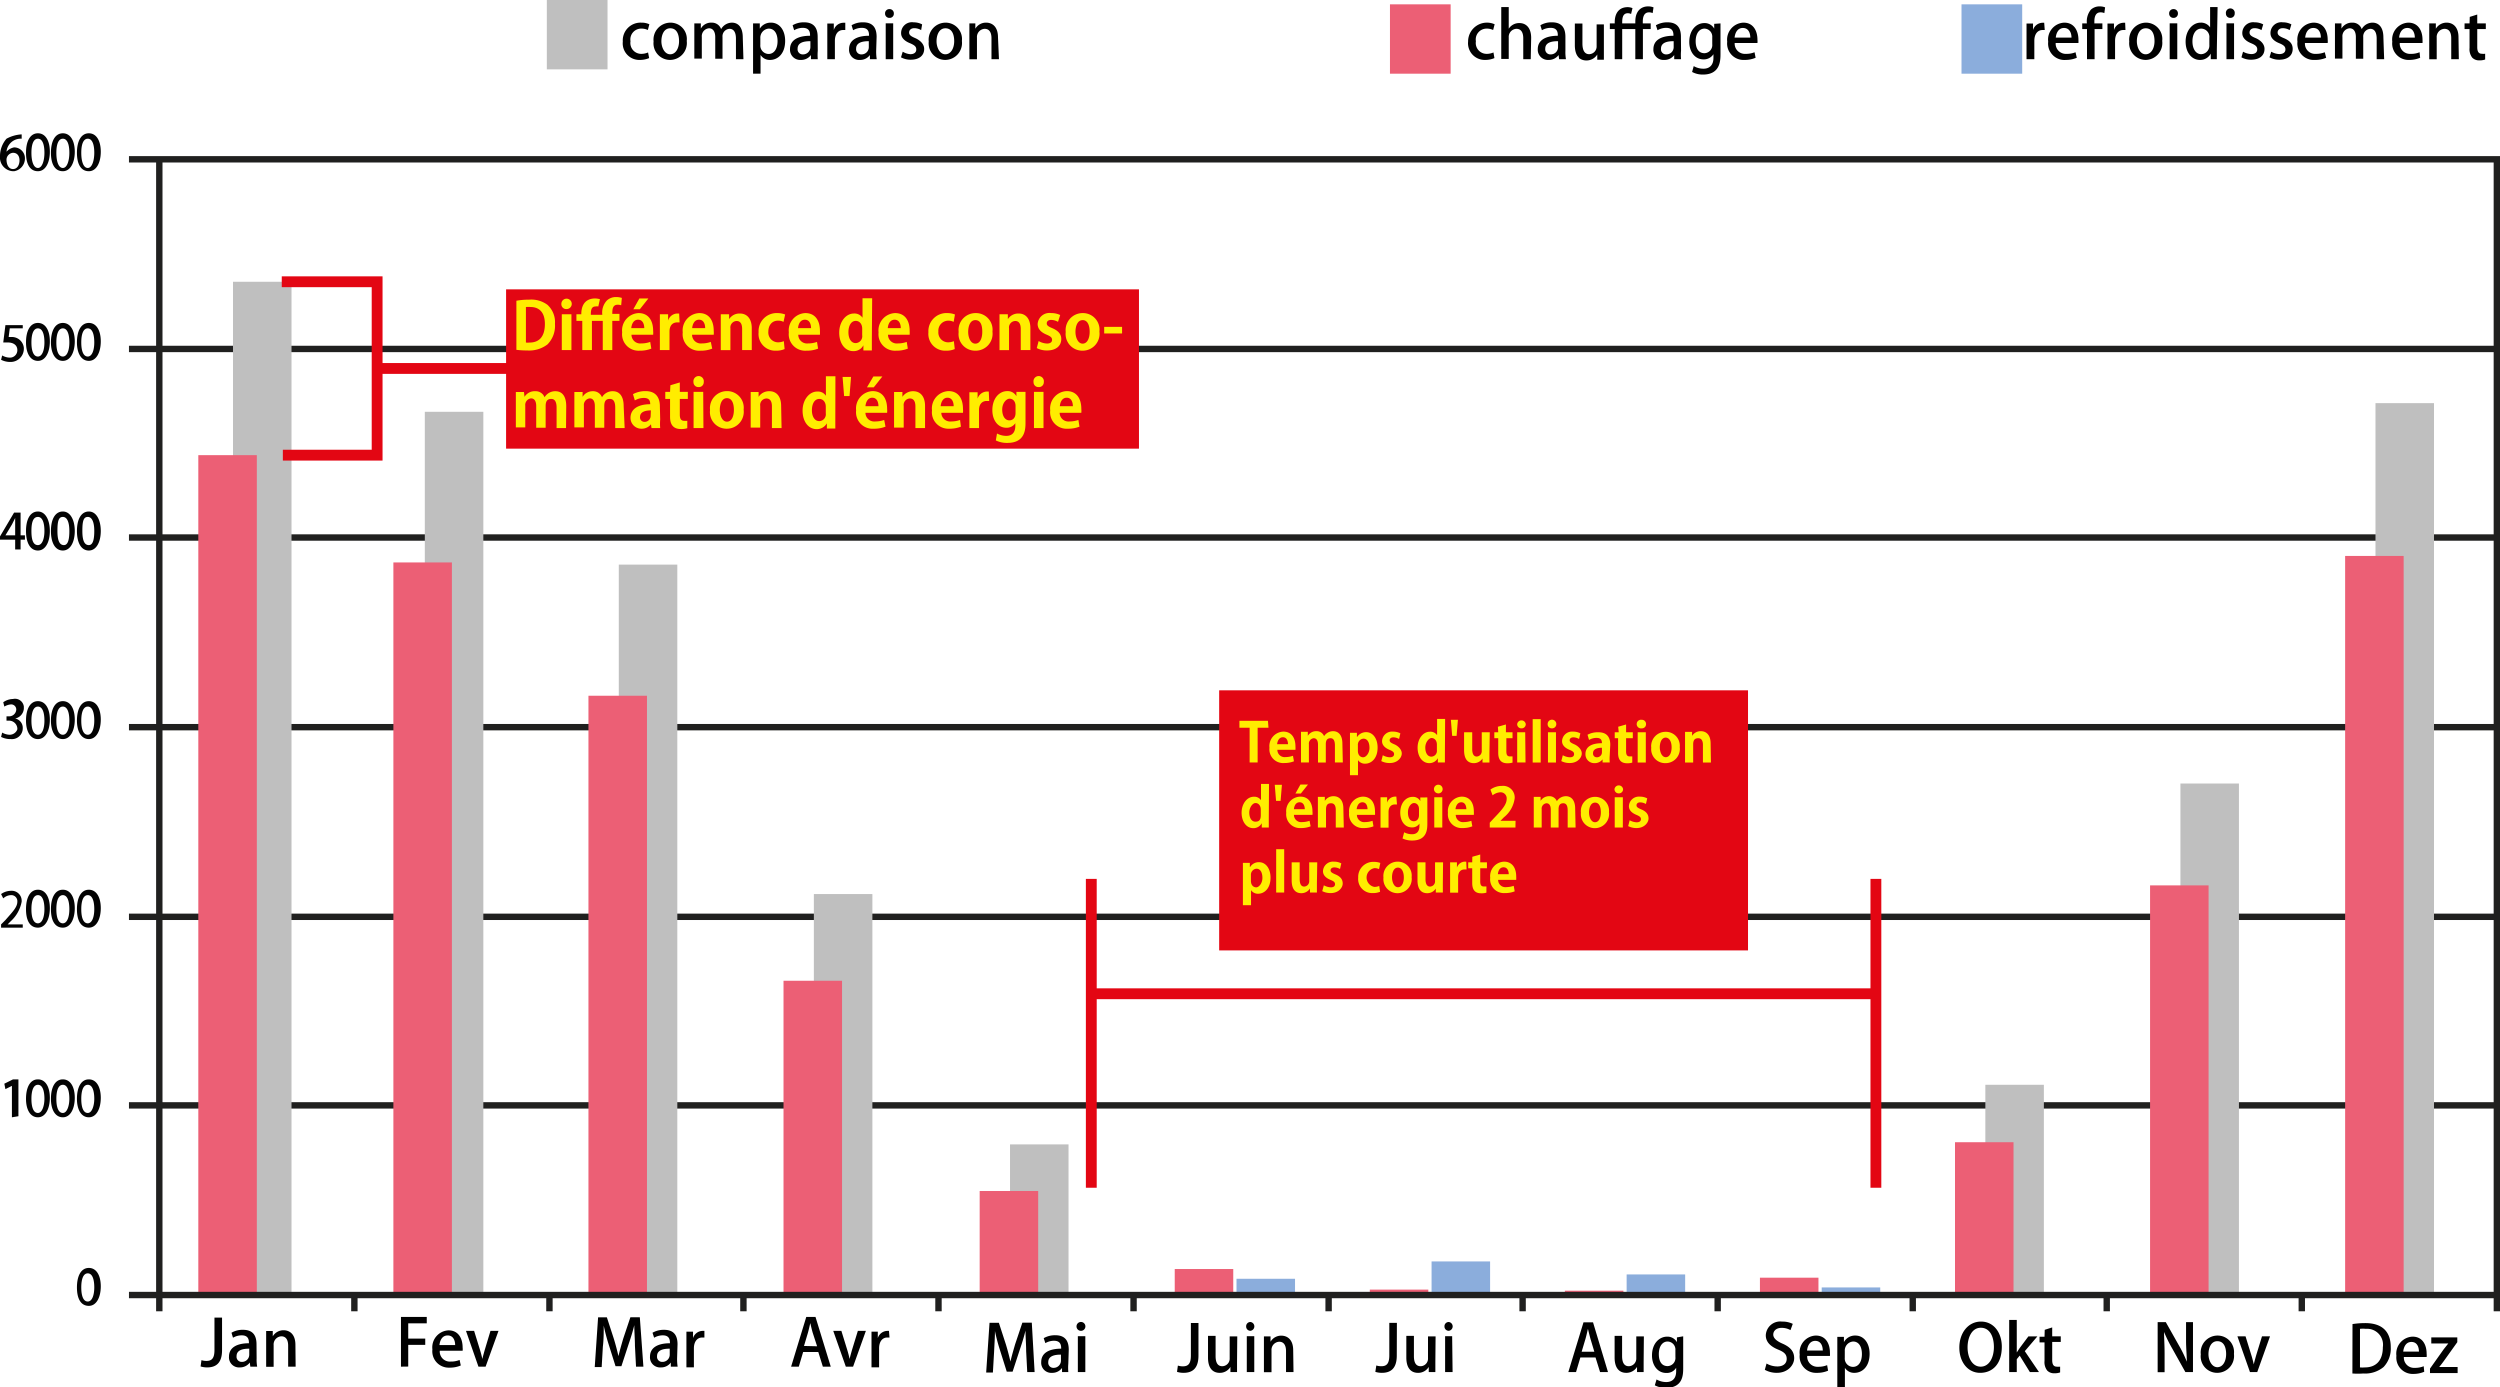
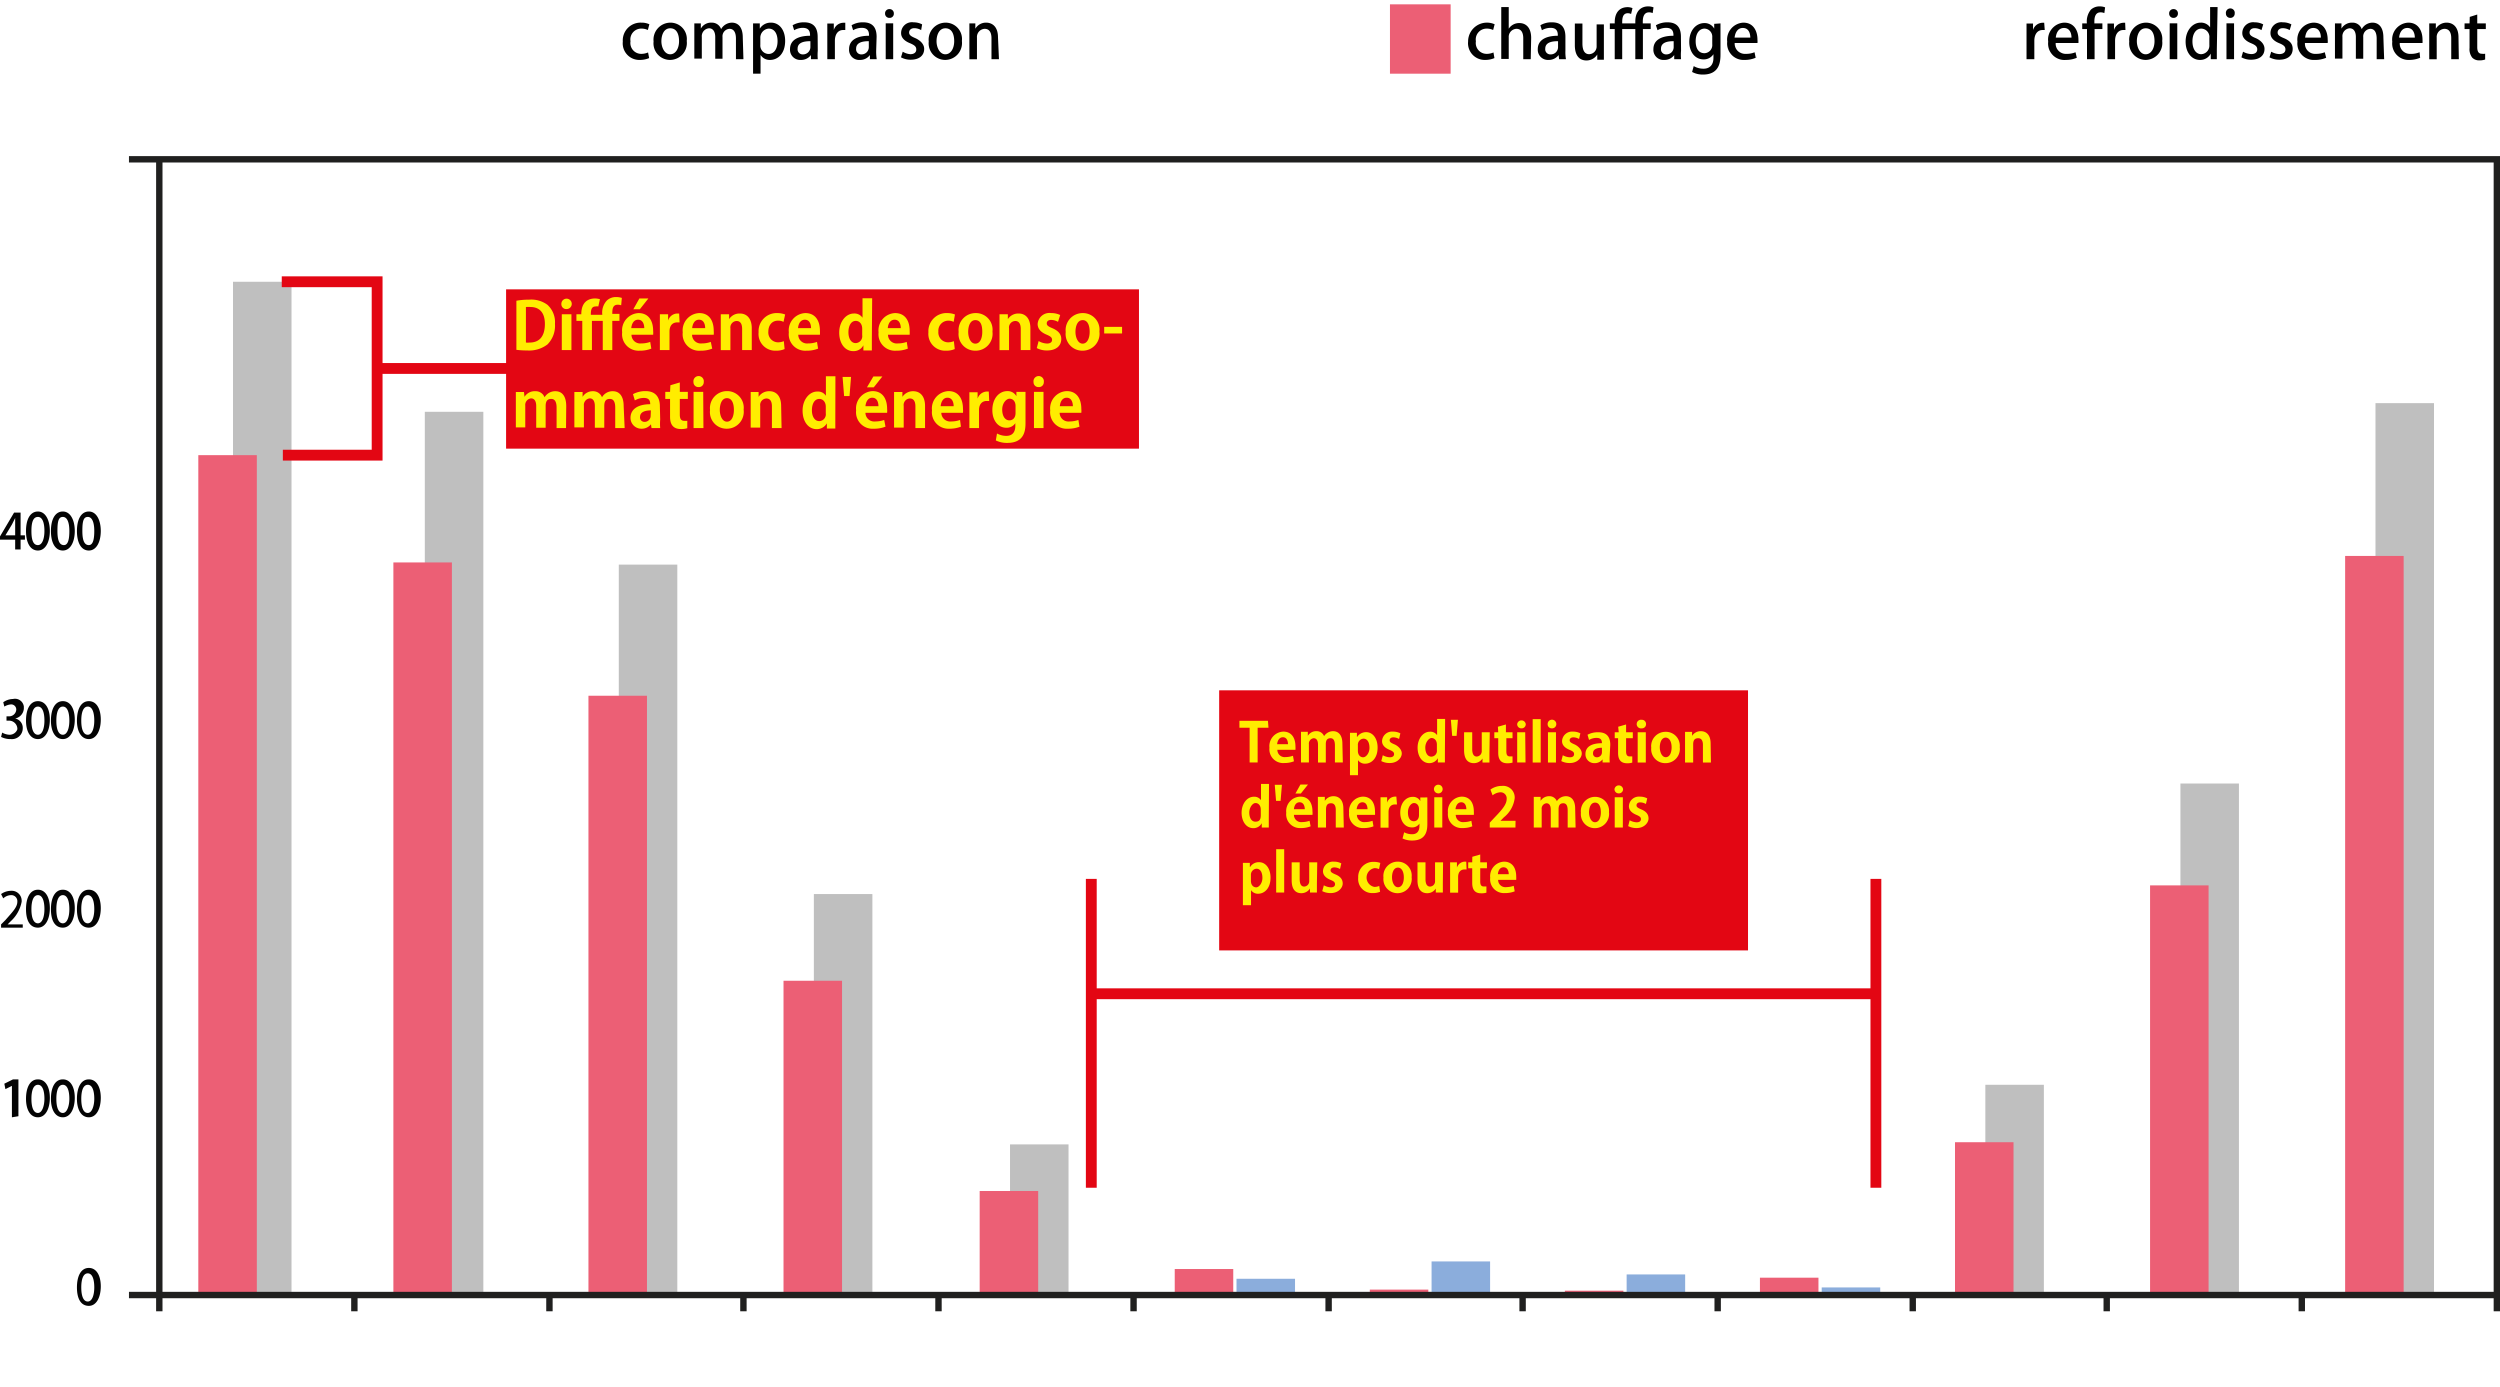
<svg xmlns="http://www.w3.org/2000/svg" id="Ebene_1" data-name="Ebene 1" viewBox="0 0 230.69 128.02">
  <defs>
    <style>.cls-1,.cls-6{fill:none;stroke-miterlimit:10}.cls-1{stroke:#20201f;stroke-width:.59px}.cls-2{fill:#030303}.cls-3{fill:#bfbfbf}.cls-4{fill:#ec5f75}.cls-5{fill:#8baddc}.cls-6{stroke:#e30613}</style>
  </defs>
  <g id="下地">
-     <path class="cls-1" d="M11.9 102h218.5M11.9 84.6h218.5M11.9 67.1h218.5M11.9 49.6h218.5M11.9 32.2h218.5" />
-     <path class="cls-2" d="M2.1 29.9v.4H.9l-.1.8H1a1.11 1.11 0 0 1 1.2 1v.1A1.22 1.22 0 0 1 1 33.4H.9a1.88 1.88 0 0 1-.8-.2l.1-.4a1.45 1.45 0 0 0 .7.2.68.68 0 0 0 .7-.7c0-.4-.3-.7-.9-.7H.3L.5 30h1.6zm.3 1.7c0-1.1.4-1.8 1.1-1.8s1.1.7 1.1 1.7-.4 1.8-1.1 1.8-1.1-.7-1.1-1.7zm1.7 0c0-.8-.2-1.3-.6-1.3s-.6.5-.6 1.3.2 1.3.6 1.3.6-.6.6-1.3zm.6 0c0-1.1.4-1.8 1.1-1.8s1.1.7 1.1 1.7-.4 1.8-1.1 1.8-1.1-.7-1.1-1.7zm1.7 0c0-.8-.2-1.3-.6-1.3s-.6.5-.6 1.3.2 1.3.6 1.3.6-.6.6-1.3zm.7 0c0-1.1.4-1.8 1.1-1.8s1.1.7 1.1 1.7-.4 1.8-1.1 1.8-1.1-.7-1.1-1.7zm1.6 0c0-.8-.2-1.3-.6-1.3s-.6.5-.6 1.3.2 1.3.6 1.3.6-.6.6-1.3zM.6 14a1.27 1.27 0 0 1 .7-.4 1 1 0 0 1 1 1 1.19 1.19 0 0 1-1 1.2h-.1A1.27 1.27 0 0 1 0 14.4a2.45 2.45 0 0 1 .6-1.6 3.26 3.26 0 0 1 1.4-.4v.4A1.32 1.32 0 0 0 .6 14zm1.2.8c0-.4-.2-.7-.6-.7a.65.65 0 0 0-.6.6c0 .5.2.9.6.9s.6-.4.6-.8zm.6-.7c0-1.1.4-1.8 1.1-1.8s1.1.7 1.1 1.7-.4 1.8-1.1 1.8-1.1-.6-1.1-1.7zm1.7 0c0-.8-.2-1.3-.6-1.3s-.6.5-.6 1.3.2 1.4.6 1.4.6-.7.6-1.4zm.6 0c0-1.1.4-1.8 1.1-1.8s1.1.7 1.1 1.7-.4 1.8-1.1 1.8-1.1-.6-1.1-1.7zm1.7 0c0-.8-.2-1.3-.6-1.3s-.6.5-.6 1.3.2 1.4.6 1.4.6-.7.6-1.4zm.7 0c0-1.1.4-1.8 1.1-1.8s1.1.7 1.1 1.7-.4 1.8-1.1 1.8-1.1-.6-1.1-1.7zm1.6 0c0-.8-.2-1.3-.6-1.3s-.6.5-.6 1.3.2 1.4.6 1.4.6-.7.6-1.4z" />
    <path class="cls-3" d="M21.5 26h5.4v93.3h-5.4zm35.6 26.1h5.4v67.3h-5.4zm18 30.4h5.4v36.8h-5.4zm18.1 23.1h5.4v13.8h-5.4zm90-5.5h5.4v19.2h-5.4zm18-27.8h5.4v47.1h-5.4zm18-35.1h5.4v82.2h-5.4zm-180 .8h5.4v81.4h-5.4z" />
    <path class="cls-4" d="M18.3 42h5.4v77.3h-5.4zm18 9.9h5.4v67.4h-5.4zm18 12.3h5.4v55.2h-5.4zm18 26.3h5.4v28.8h-5.4zm18.1 19.4h5.4v9.4h-5.4zm18 7.2h5.4v2.2h-5.4zm18 1.9h5.4v.4h-5.4zm18 .1h5.4v.3h-5.4zm18-1.2h5.4v1.4h-5.4zm18-12.5h5.4v13.9h-5.4zm18-23.7h5.4v37.6h-5.4zm18-30.4h5.4v68.1h-5.4z" />
    <path class="cls-5" d="M114.1 118h5.4v1.4h-5.4zm18-1.6h5.4v2.9h-5.4zm18 1.2h5.4v1.7h-5.4zm18 1.2h5.4v.5h-5.4z" />
    <path class="cls-1" d="M14.7 14.7V121m215.7 0V14.7H11.9m20.8 104.8v1.5m18-1.5v1.5m17.9-1.5v1.5m18-1.5v1.5m18-1.5v1.5m18-1.5v1.5m17.9-1.5v1.5m18-1.5v1.5m18-1.5v1.5m17.9-1.5v1.5m18-1.5v1.5m-200.5-1.5h218.5" />
    <path class="cls-2" d="M7.1 118.8c0-1.1.4-1.8 1.1-1.8s1.1.7 1.1 1.7-.4 1.8-1.1 1.8-1.1-.6-1.1-1.7zm1.6 0c0-.8-.2-1.3-.6-1.3s-.6.5-.6 1.3.2 1.3.6 1.3.6-.6.6-1.3zm-7.6-15.7v-2.9l-.6.3-.1-.5.8-.4h.5v3.4zm1.3-1.7c0-1.1.4-1.8 1.1-1.8s1.1.7 1.1 1.7-.4 1.8-1.1 1.8-1.1-.7-1.1-1.7zm1.7 0c0-.8-.2-1.3-.6-1.3s-.6.5-.6 1.3.2 1.3.6 1.3.6-.7.6-1.3zm.6 0c0-1.1.4-1.8 1.1-1.8s1.1.7 1.1 1.7-.4 1.8-1.1 1.8-1.1-.7-1.1-1.7zm1.7 0c0-.8-.2-1.3-.6-1.3s-.6.5-.6 1.3.2 1.3.6 1.3.6-.7.6-1.3zm.7 0c0-1.1.4-1.8 1.1-1.8s1.1.7 1.1 1.7-.4 1.8-1.1 1.8-1.1-.7-1.1-1.7zm1.6 0c0-.8-.2-1.3-.6-1.3s-.6.5-.6 1.3.2 1.3.6 1.3.6-.7.6-1.3zM2.2 85.6H.1v-.3l.4-.4c.7-.8 1.1-1.2 1.1-1.7a.56.56 0 0 0-.5-.6H1a1.08 1.08 0 0 0-.7.3l-.2-.4a1.61 1.61 0 0 1 .9-.3.92.92 0 0 1 1 .9v.1A3.25 3.25 0 0 1 1 85l-.3.3h1.4v.3zm.2-1.7c0-1.1.4-1.8 1.1-1.8s1.1.7 1.1 1.7-.4 1.8-1.1 1.8-1.1-.6-1.1-1.7zm1.7 0c0-.8-.2-1.3-.6-1.3s-.6.5-.6 1.3.2 1.3.6 1.3.6-.6.6-1.3zm.6 0c0-1.1.4-1.8 1.1-1.8s1.1.7 1.1 1.7-.4 1.8-1.1 1.8-1.1-.6-1.1-1.7zm1.7 0c0-.8-.2-1.3-.6-1.3s-.6.5-.6 1.3.2 1.3.6 1.3.6-.6.6-1.3zm.7 0c0-1.1.4-1.8 1.1-1.8s1.1.7 1.1 1.7-.4 1.8-1.1 1.8-1.1-.6-1.1-1.7zm1.6 0c0-.8-.2-1.3-.6-1.3s-.6.5-.6 1.3.2 1.3.6 1.3.6-.6.6-1.3zM1.4 66.3a.88.88 0 0 1 .7.9 1 1 0 0 1-1.1 1H.9a1.88 1.88 0 0 1-.8-.2l.1-.4a1.45 1.45 0 0 0 .7.2.75.75 0 0 0 .7-.5v-.1a.77.77 0 0 0-.8-.7H.6v-.4h.2a.66.66 0 0 0 .7-.6.47.47 0 0 0-.5-.5 1.42 1.42 0 0 0-.6.2l-.1-.4a1.61 1.61 0 0 1 .9-.3.82.82 0 0 1 1 .7v.2a1 1 0 0 1-.8.9zm1 .2c0-1.1.4-1.8 1.1-1.8s1.1.7 1.1 1.7-.4 1.8-1.1 1.8-1.1-.7-1.1-1.7zm1.7 0c0-.8-.2-1.3-.6-1.3s-.6.5-.6 1.3.2 1.3.6 1.3.6-.6.6-1.3zm.6 0c0-1.1.4-1.8 1.1-1.8s1.1.7 1.1 1.7-.4 1.8-1.1 1.8-1.1-.7-1.1-1.7zm1.7 0c0-.8-.2-1.3-.6-1.3s-.6.5-.6 1.3.2 1.3.6 1.3.6-.6.6-1.3zm.7 0c0-1.1.4-1.8 1.1-1.8s1.1.7 1.1 1.7-.4 1.8-1.1 1.8-1.1-.7-1.1-1.7zm1.6 0c0-.8-.2-1.3-.6-1.3s-.6.5-.6 1.3.2 1.3.6 1.3.6-.6.6-1.3zM1.9 50.7h-.5v-.9H0v-.3l1.3-2.2h.6v2.1h.4v.4h-.4zM.5 49.4h.9v-1.6l-.3.6zm1.9-.4c0-1.1.4-1.8 1.1-1.8s1.1.8 1.1 1.8-.4 1.8-1.1 1.8-1.1-.7-1.1-1.8zm1.7 0c0-.8-.2-1.3-.6-1.3s-.6.4-.6 1.3.2 1.3.6 1.3.6-.6.6-1.3zm.6 0c0-1.1.4-1.8 1.1-1.8s1.1.8 1.1 1.8-.4 1.8-1.1 1.8-1.1-.7-1.1-1.8zm1.7 0c0-.8-.2-1.3-.6-1.3s-.5.4-.5 1.3.2 1.3.6 1.3.5-.6.5-1.3zm.7 0c0-1.1.4-1.8 1.1-1.8s1.1.8 1.1 1.8-.4 1.8-1.1 1.8-1.1-.7-1.1-1.8zm1.6 0c0-.8-.2-1.3-.6-1.3s-.5.4-.5 1.3.2 1.3.6 1.3.5-.6.5-1.3z" />
    <path class="cls-6" d="M34.8 34h12.4m-21.1 8h8.7V26H26" />
    <path d="M46.7 26.7h58.4v14.7H46.7zm65.8 37h48.8v24h-48.8z" fill="#e30613" />
    <path class="cls-6" d="M100.7 81.1v28.5m72.4 0V81.1m0 10.6h-72.5" />
  </g>
-   <path d="M59.37 126.11h-.68l-.1-1.93c0-.62-.06-1.33-.06-1.9-.13.54-.31 1.13-.51 1.71l-.68 2.08h-.54l-.63-2a16.88 16.88 0 0 1-.46-1.75c0 .57 0 1.3-.08 1.94l-.11 1.89h-.64l.31-4.59H56l.65 2c.17.56.3 1.07.42 1.58.11-.49.26-1 .43-1.59l.67-2h.87zm3.11-.78a4.58 4.58 0 0 0 .05.78h-.63v-.38a1.1 1.1 0 0 1-.92.45.93.93 0 0 1-1-1c0-.82.71-1.23 1.84-1.23 0-.24 0-.73-.66-.73a1.59 1.59 0 0 0-.8.22l-.15-.46a2.07 2.07 0 0 1 1.07-.27c1 0 1.24.64 1.24 1.34zm-.68-.88c-.54 0-1.17.1-1.17.69a.47.47 0 0 0 .48.53.67.67 0 0 0 .69-.67zm3.2-1.03h-.2c-.47 0-.77.39-.77 1v1.75h-.69v-3.29h.61v.6a.94.94 0 0 1 .85-.67h.2zm30.47 3.19h-.68l-.1-1.93c0-.62-.06-1.33-.06-1.9-.13.54-.31 1.13-.51 1.71l-.68 2.08h-.54l-.63-2a16.88 16.88 0 0 1-.46-1.75c0 .57-.05 1.3-.08 1.94l-.11 1.89H91l.31-4.59h.86l.65 2c.17.56.3 1.07.42 1.58.11-.49.26-1 .43-1.59l.67-2h.87zm3.11-.78a4.58 4.58 0 0 0 0 .78H98v-.38a1.1 1.1 0 0 1-.92.45.93.93 0 0 1-1-1c0-.82.71-1.23 1.84-1.23 0-.24 0-.73-.66-.73a1.59 1.59 0 0 0-.8.22l-.15-.46a2.1 2.1 0 0 1 1.07-.27c1 0 1.24.64 1.24 1.34zm-.68-.83c-.54 0-1.17.1-1.17.69a.47.47 0 0 0 .48.53.67.67 0 0 0 .69-.67zm1.91-2.2a.41.41 0 1 1 0-.81.41.41 0 0 1 0 .81zm.34 3.81h-.69v-3.31h.69zm84.57-2.34c0 1.6-.86 2.41-2 2.41s-1.92-1-1.92-2.33.8-2.4 2-2.4 1.92 1.05 1.92 2.32zm-3.16.06c0 .93.42 1.78 1.21 1.78s1.22-.84 1.22-1.81-.38-1.78-1.21-1.78-1.22.91-1.22 1.81zm6.59 2.28h-.84l-.94-1.52-.27.33v1.19h-.7v-4.81h.7v3l.25-.38.82-1.1h.83l-1.16 1.36zm.53-3.9l.69-.22v.82h.79v.52h-.79v1.67c0 .41.13.61.42.61a1.23 1.23 0 0 0 .31 0v.53a1.46 1.46 0 0 1-.54.08.86.86 0 0 1-.65-.25 1.25 1.25 0 0 1-.25-.89v-1.71h-.46v-.52h.46zm28.4-.53a7.85 7.85 0 0 1 1.17-.09c1.95 0 2.36 1.2 2.36 2.22a2.47 2.47 0 0 1-.66 1.83 2.67 2.67 0 0 1-1.88.6 6.73 6.73 0 0 1-1 0zm.69 4a3 3 0 0 0 .45 0c1 0 1.66-.6 1.66-1.87a1.47 1.47 0 0 0-1.57-1.69 2.34 2.34 0 0 0-.54 0zm5.93.4a2.53 2.53 0 0 1-1 .2 1.51 1.51 0 0 1-1.57-1.67 1.57 1.57 0 0 1 1.49-1.77c.93 0 1.3.77 1.3 1.58a1.37 1.37 0 0 1 0 .3h-2.1a.94.94 0 0 0 1 1 2.09 2.09 0 0 0 .83-.15zm-.49-1.86c0-.39-.15-.89-.69-.89s-.72.51-.76.89zm3.54-1.31v.44l-1.25 1.75q-.21.29-.42.54h1.7v.56h-2.55v-.41l1.27-1.79.42-.53h-1.57v-.56zm-206.26 1.18c0 1.21-.58 1.59-1.38 1.59a2.05 2.05 0 0 1-.6-.09l.08-.58a1.44 1.44 0 0 0 .46.07c.46 0 .74-.2.74-1v-3h.7zm3.19.74a3.74 3.74 0 0 0 .05.78h-.63l-.05-.38a1.12 1.12 0 0 1-.92.45.93.93 0 0 1-1-1c0-.82.71-1.23 1.84-1.23 0-.24 0-.73-.66-.73a1.6 1.6 0 0 0-.81.22l-.14-.46a2 2 0 0 1 1.07-.27c1 0 1.24.64 1.24 1.34zm-.68-.88c-.54 0-1.17.1-1.17.69a.47.47 0 0 0 .48.53.67.67 0 0 0 .69-.67zm4.28 1.66h-.69v-1.94c0-.46-.16-.86-.63-.86a.75.75 0 0 0-.71.81v2h-.69V122.82h.61v.49a1.15 1.15 0 0 1 1-.56c.52 0 1.09.33 1.09 1.35zm9.72 0v-4.59h2.38v.59h-1.71v1.41h1.57v.58h-1.57v2zm5.52-.11a2.53 2.53 0 0 1-1.05.2 1.51 1.51 0 0 1-1.57-1.68 1.57 1.57 0 0 1 1.49-1.76c.93 0 1.3.77 1.3 1.59a1.28 1.28 0 0 1 0 .29h-2.11a.93.93 0 0 0 1 1 2.09 2.09 0 0 0 .83-.15zm-.52-1.88c0-.39-.15-.89-.69-.89s-.72.51-.76.89zm4-1.31l-1.19 3.3h-.66l-1.15-3.3h.75l.54 1.75c.09.29.16.57.22.84.06-.27.14-.54.22-.83l.53-1.76zm30.66 3.3h-.73l-.42-1.35h-1.4l-.4 1.35H73l1.4-4.59h.85zm-1.26-1.88L75 123c-.09-.3-.16-.62-.23-.91-.07.29-.14.62-.22.9l-.36 1.21zm4.5-1.42l-1.18 3.3h-.67l-1.16-3.3h.75l.54 1.75c.09.29.16.57.22.84.06-.27.14-.54.22-.83l.54-1.76zm2.18.61h-.2c-.47 0-.76.39-.76 1v1.75h-.7v-3.29H81v.6a.94.94 0 0 1 .86-.67h.17zm28.51 1.67c0 1.21-.58 1.59-1.38 1.59a2.05 2.05 0 0 1-.6-.09l.08-.58a1.44 1.44 0 0 0 .46.07c.46 0 .74-.2.74-1v-3h.7zm3.56.58v.94h-.61v-.48a1.13 1.13 0 0 1-1 .55c-.57 0-1.07-.36-1.07-1.41v-2h.7v1.86c0 .56.16.94.62.94a.7.7 0 0 0 .68-.75v-2h.7zm1.24-2.87a.39.39 0 0 1-.4-.4.39.39 0 0 1 .41-.41.41.41 0 0 1 0 .81zm.35 3.81h-.69v-3.31h.69zm3.62 0h-.69v-1.94c0-.46-.16-.86-.63-.86a.75.75 0 0 0-.71.81v2h-.7V123.32h.61v.49a1.13 1.13 0 0 1 1-.56c.52 0 1.09.33 1.09 1.35zm9.53-1.52c0 1.21-.58 1.59-1.38 1.59a2.05 2.05 0 0 1-.6-.09l.09-.59a1.44 1.44 0 0 0 .46.07c.46 0 .74-.2.74-1v-3h.7zm3.56.58v.94h-.61v-.48a1.13 1.13 0 0 1-1 .55c-.57 0-1.07-.36-1.07-1.41v-2h.7v1.86c0 .56.16.94.62.94a.7.7 0 0 0 .68-.75v-2h.7zm1.24-2.87a.39.39 0 0 1-.4-.4.39.39 0 0 1 .41-.41.41.41 0 0 1 0 .81zm.35 3.81h-.69v-3.31h.65zm14.34 0h-.73l-.42-1.35h-1.4l-.4 1.35h-.71l1.4-4.59h.88zm-1.26-1.88l-.36-1.2c-.08-.3-.16-.62-.23-.91-.07.29-.14.62-.22.9l-.36 1.21zm4.55.94v.94h-.61v-.48a1.15 1.15 0 0 1-1 .55c-.57 0-1.07-.36-1.07-1.41v-2h.69v1.86c0 .56.17.94.62.94a.71.71 0 0 0 .69-.75v-2h.7zm3.65-2.36v2.88c0 .66 0 1.88-1.62 1.88a2.1 2.1 0 0 1-1-.24l.16-.54a1.78 1.78 0 0 0 .89.24c.54 0 .92-.3.92-1v-.32a1 1 0 0 1-.92.48c-.78 0-1.31-.69-1.31-1.61 0-1.12.68-1.74 1.4-1.74a1 1 0 0 1 .9.51v-.44zm-.72 1.27a.74.74 0 0 0-.72-.79c-.48 0-.81.45-.81 1.16s.29 1.11.81 1.11a.75.75 0 0 0 .72-.83zm10.62-1.84a1.62 1.62 0 0 0-.81-.21c-.55 0-.78.32-.78.62s.26.58.84.83c.74.32 1.09.73 1.09 1.35s-.57 1.35-1.6 1.35a2.26 2.26 0 0 1-1.11-.28l.16-.58a2 2 0 0 0 1 .27c.55 0 .86-.28.86-.7s-.24-.63-.78-.85c-.69-.28-1.15-.69-1.15-1.32a1.33 1.33 0 0 1 1.49-1.27 2.18 2.18 0 0 1 1 .21zm3.47 3.74a2.53 2.53 0 0 1-1.05.2 1.51 1.51 0 0 1-1.57-1.68 1.56 1.56 0 0 1 1.49-1.76c.93 0 1.3.77 1.3 1.59a2.33 2.33 0 0 1 0 .29h-2.1a.94.94 0 0 0 1 1 2.1 2.1 0 0 0 .84-.15zm-.49-1.86c0-.39-.16-.89-.69-.89s-.73.51-.76.89zm1.97-.81a1.16 1.16 0 0 1 1.05-.57c.74 0 1.3.66 1.3 1.68 0 1.21-.7 1.76-1.4 1.76a1 1 0 0 1-.88-.46V128h-.7v-4.64h.61v.5zm.06 1.47a.77.77 0 0 0 .75.85c.54 0 .83-.5.83-1.18s-.28-1.16-.81-1.16a.83.83 0 0 0-.77.88zm32.13 1.33h-.7l-1.2-2.15a13.15 13.15 0 0 1-.77-1.55c0 .58.05 1.17.05 2v1.71h-.64V122h.75l1.2 2.13a11.15 11.15 0 0 1 .74 1.52c0-.62-.07-1.21-.07-1.94V122h.64zm3.78-1.68a1.56 1.56 0 0 1-1.55 1.75 1.52 1.52 0 0 1-1.51-1.7 1.56 1.56 0 0 1 1.56-1.74 1.52 1.52 0 0 1 1.5 1.69zm-1.53-1.17c-.59 0-.82.63-.82 1.2s.31 1.2.82 1.2.81-.55.81-1.21-.23-1.19-.81-1.19zm4.86-.45l-1.18 3.3h-.67l-1.16-3.3h.75l.54 1.75c.09.29.16.57.22.84.06-.27.14-.54.22-.83l.54-1.76z" />
  <path d="M47.65 27.75a6.7 6.7 0 0 1 1.19-.1 2.51 2.51 0 0 1 1.68.48 2.17 2.17 0 0 1 .69 1.76 2.44 2.44 0 0 1-.69 1.89 2.78 2.78 0 0 1-1.87.56 7.94 7.94 0 0 1-1-.06zm.88 3.86a1.78 1.78 0 0 0 .34 0c.85 0 1.41-.51 1.41-1.72 0-1.05-.51-1.56-1.33-1.56a2.26 2.26 0 0 0-.42 0zm3.75-3.09a.45.45 0 0 1-.48-.47.48.48 0 1 1 .48.47zm.45 3.78h-.89V29h.89zm.46-2.69V29h.45c0-1.19.7-1.46 1.28-1.46a1.69 1.69 0 0 1 .44.07l-.15.67a.71.71 0 0 0-.26 0c-.43 0-.43.46-.43.77h1.06a1.62 1.62 0 0 1 .42-1.32 1.22 1.22 0 0 1 .85-.32 1.74 1.74 0 0 1 .53.08l-.06.68a1 1 0 0 0-.33-.05c-.49 0-.49.5-.49.84h.66v.65h-.66v2.69h-.88v-2.69h-1v2.69h-.89v-2.69zm6.91 2.56a2.79 2.79 0 0 1-1.08.19 1.52 1.52 0 0 1-1.61-1.69 1.6 1.6 0 0 1 1.52-1.78c.81 0 1.34.57 1.34 1.65a1.83 1.83 0 0 1 0 .35h-2a.81.81 0 0 0 .91.8 2.41 2.41 0 0 0 .82-.14zm-.65-1.89c0-.35-.13-.78-.57-.78s-.6.45-.63.78zM59 27.54h.83l-.79 1h-.6zm3.71 2.21h-.22c-.41 0-.71.27-.71.84v1.71h-.89V29h.76v.58a.91.91 0 0 1 .83-.65h.19zm3.01 2.42a2.77 2.77 0 0 1-1.07.19A1.52 1.52 0 0 1 63 30.67a1.6 1.6 0 0 1 1.53-1.78c.81 0 1.33.57 1.33 1.65a1.83 1.83 0 0 1 0 .35h-2a.81.81 0 0 0 .91.8 2.41 2.41 0 0 0 .82-.14zm-.65-1.89c0-.35-.13-.78-.57-.78s-.6.45-.63.78zm4.3 2.02h-.89v-1.95c0-.41-.13-.73-.51-.73a.6.6 0 0 0-.57.69v2h-.89V29h.77v.45a1.13 1.13 0 0 1 1-.52c.61 0 1.09.43 1.09 1.36zm3.03-.09a1.9 1.9 0 0 1-.81.15 1.54 1.54 0 0 1-1.59-1.7 1.67 1.67 0 0 1 1.75-1.77 2 2 0 0 1 .7.13l-.15.68a1.06 1.06 0 0 0-.52-.11c-.56 0-.88.45-.88 1a.91.91 0 0 0 .89 1 1.4 1.4 0 0 0 .54-.11zm3.09-.04a2.79 2.79 0 0 1-1.08.19 1.52 1.52 0 0 1-1.62-1.69 1.6 1.6 0 0 1 1.53-1.78c.81 0 1.34.57 1.34 1.65a3.32 3.32 0 0 1 0 .35h-2a.81.81 0 0 0 .91.8 2.41 2.41 0 0 0 .82-.14zm-.65-1.89c0-.35-.13-.78-.57-.78s-.61.45-.63.78zm5.61 1.06v1h-.78v-.48a1 1 0 0 1-.94.54c-.75 0-1.29-.69-1.29-1.71s.63-1.76 1.35-1.76a.89.89 0 0 1 .8.39v-1.8h.89zm-.89-1c0-.49-.29-.73-.59-.73-.45 0-.68.47-.68 1.05s.25 1 .67 1a.63.63 0 0 0 .6-.72zm4.21 1.83a2.79 2.79 0 0 1-1.08.19 1.52 1.52 0 0 1-1.62-1.69 1.6 1.6 0 0 1 1.53-1.78c.81 0 1.34.57 1.34 1.65a3.32 3.32 0 0 1 0 .35h-2a.81.81 0 0 0 .91.8 2.41 2.41 0 0 0 .82-.14zm-.65-1.89c0-.35-.13-.78-.57-.78s-.61.45-.63.78zm4.98 1.93a1.93 1.93 0 0 1-.81.15 1.55 1.55 0 0 1-1.62-1.7 1.67 1.67 0 0 1 1.76-1.77 1.92 1.92 0 0 1 .69.13l-.12.68a1.12 1.12 0 0 0-.52-.11.92.92 0 0 0-.89 1 .91.91 0 0 0 .89 1 1.36 1.36 0 0 0 .54-.11zm3.48-1.61A1.56 1.56 0 0 1 90 32.36a1.53 1.53 0 0 1-1.54-1.72 1.57 1.57 0 0 1 1.58-1.75 1.53 1.53 0 0 1 1.54 1.71zM90 29.54c-.49 0-.66.58-.66 1.09s.22 1.08.66 1.08.64-.5.64-1.09-.14-1.08-.64-1.08zm5.08 2.76h-.89v-1.95c0-.41-.13-.73-.51-.73a.6.6 0 0 0-.57.69v2h-.88V29H93v.45a1.14 1.14 0 0 1 1-.52c.61 0 1.08.43 1.08 1.36zm2.55-2.6a1.34 1.34 0 0 0-.63-.18c-.27 0-.41.14-.41.32s.12.28.51.44c.56.24.83.56.83 1 0 .64-.48 1.06-1.32 1.06a2 2 0 0 1-.94-.22l.17-.65a1.63 1.63 0 0 0 .78.23c.31 0 .46-.14.46-.34s-.11-.31-.48-.47c-.62-.25-.85-.6-.85-1a1.09 1.09 0 0 1 1.25-1 1.86 1.86 0 0 1 .83.18zm3.82.9a1.56 1.56 0 0 1-1.56 1.76 1.54 1.54 0 0 1-1.55-1.72 1.57 1.57 0 0 1 1.58-1.75 1.53 1.53 0 0 1 1.53 1.71zm-1.54-1.06c-.5 0-.67.58-.67 1.09s.23 1.08.66 1.08.65-.5.65-1.09-.19-1.08-.64-1.08zm1.98.62h1.65v.61h-1.65zM52.23 39.5h-.87v-1.89c0-.48-.14-.8-.49-.8s-.52.19-.52.66v2h-.87v-2c0-.39-.13-.71-.48-.71a.61.61 0 0 0-.53.68v2h-.87v-3.27h.75l.05.45a1.1 1.1 0 0 1 1-.52.87.87 0 0 1 .85.56 1.14 1.14 0 0 1 1-.56c.59 0 1 .42 1 1.38zm5.41 0h-.87v-1.89c0-.48-.13-.8-.49-.8s-.52.19-.52.66v2h-.87v-2c0-.39-.13-.71-.47-.71a.61.61 0 0 0-.54.68v2H53v-3.27h.76v.45a1.08 1.08 0 0 1 .94-.52.87.87 0 0 1 .85.56 1.12 1.12 0 0 1 1-.56c.58 0 1 .42 1 1.38zm3.28-.79a4.63 4.63 0 0 0 0 .79h-.8l-.05-.35a1.08 1.08 0 0 1-.89.41 1 1 0 0 1-1-1c0-.85.76-1.26 1.82-1.26 0-.33-.11-.58-.6-.58a1.67 1.67 0 0 0-.82.23l-.17-.58a2.42 2.42 0 0 1 1.16-.28c1 0 1.32.66 1.32 1.39zm-.86-.84c-.48 0-1 .12-1 .6a.41.41 0 0 0 .42.46.56.56 0 0 0 .56-.58zm1.8-2.32l.87-.26v.87h.74v.65h-.74v1.45c0 .4.13.57.4.57a1.17 1.17 0 0 0 .29 0v.68a1.73 1.73 0 0 1-.59.08c-1 0-1-.84-1-1.21v-1.57h-.44v-.65h.44zm2.6.17a.45.45 0 0 1-.47-.47.48.48 0 1 1 .95 0 .45.45 0 0 1-.48.47zm.45 3.78H64v-3.34h.89zm3.71-1.7a1.56 1.56 0 0 1-1.56 1.76 1.53 1.53 0 0 1-1.54-1.72 1.57 1.57 0 0 1 1.58-1.75 1.53 1.53 0 0 1 1.52 1.71zm-1.54-1.06c-.49 0-.66.58-.66 1.09s.22 1.08.66 1.08.64-.5.64-1.09-.18-1.08-.64-1.08zm5.04 2.76h-.89v-2c0-.41-.13-.73-.51-.73a.6.6 0 0 0-.57.69v2h-.88v-3.29H70v.45a1.14 1.14 0 0 1 1-.52c.61 0 1.08.43 1.08 1.36zm4.96-.96v1h-.78v-.48a1.06 1.06 0 0 1-.94.54c-.76 0-1.3-.69-1.3-1.71s.63-1.76 1.35-1.76a.87.87 0 0 1 .8.39v-1.8h.88zm-.88-1c0-.49-.3-.73-.59-.73-.46 0-.69.47-.69 1.05s.26 1 .68 1a.63.63 0 0 0 .6-.72zm1.55-2.76h.78l-.14 1.77h-.5zm3.96 4.59a2.79 2.79 0 0 1-1.08.19A1.52 1.52 0 0 1 79 37.87a1.6 1.6 0 0 1 1.52-1.78c.81 0 1.34.57 1.34 1.65a1.83 1.83 0 0 1 0 .35h-2a.81.81 0 0 0 .91.8 2.41 2.41 0 0 0 .82-.14zm-.65-1.89c0-.35-.13-.78-.57-.78s-.6.45-.63.78zm-.47-2.74h.83l-.79 1H80zm4.77 4.76h-.89v-2c0-.41-.13-.73-.51-.73a.6.6 0 0 0-.57.69v2h-.89v-3.29h.77v.45a1.17 1.17 0 0 1 1-.52c.61 0 1.09.43 1.09 1.36zm3.31-.13a2.86 2.86 0 0 1-1.08.19A1.52 1.52 0 0 1 86 37.87a1.6 1.6 0 0 1 1.53-1.78c.81 0 1.33.57 1.33 1.65a1.83 1.83 0 0 1 0 .35h-2a.82.82 0 0 0 .92.8 2.35 2.35 0 0 0 .81-.14zM88 37.48c0-.35-.13-.78-.57-.78s-.6.45-.63.78zm3.28-.48h-.23c-.4 0-.71.27-.71.84v1.66h-.89v-3.3h.76v.58a.93.93 0 0 1 .83-.65h.2zm3.35-.84V39c0 .66-.06 1.87-1.68 1.87a2.3 2.3 0 0 1-1.06-.23L92 40a1.77 1.77 0 0 0 .86.22c.5 0 .83-.28.83-.93v-.24a.94.94 0 0 1-.83.42c-.79 0-1.29-.71-1.29-1.62 0-1.1.64-1.76 1.38-1.76a.92.92 0 0 1 .84.47v-.4zm-.92 1.3c0-.43-.25-.67-.55-.67s-.68.41-.68 1 .25 1 .67 1c.2 0 .56-.13.56-.69zm2.13-1.74a.45.45 0 0 1-.47-.47.48.48 0 1 1 .95 0 .45.45 0 0 1-.48.47zm.45 3.78h-.88v-3.34h.88zm3.32-.13a2.82 2.82 0 0 1-1.08.19 1.52 1.52 0 0 1-1.62-1.69 1.6 1.6 0 0 1 1.53-1.78c.81 0 1.34.57 1.34 1.65a1.75 1.75 0 0 1 0 .35h-2a.81.81 0 0 0 .91.8 2.41 2.41 0 0 0 .82-.14zM99 37.48c0-.35-.13-.78-.57-.78s-.61.45-.63.78zm18.05 29.67h-1v3.21h-.74v-3.21h-.94v-.64H117zm2.35 3.1a2.38 2.38 0 0 1-.9.16 1.27 1.27 0 0 1-1.36-1.41 1.34 1.34 0 0 1 1.28-1.49c.68 0 1.12.48 1.12 1.38a2.51 2.51 0 0 1 0 .3h-1.67a.67.67 0 0 0 .76.67 2.13 2.13 0 0 0 .68-.12zm-.55-1.58c0-.29-.11-.64-.47-.64s-.51.37-.53.64zm5.06 1.69h-.73v-1.58c0-.4-.11-.66-.4-.66s-.44.16-.44.55v1.69h-.72v-1.65c0-.33-.11-.59-.4-.59a.5.5 0 0 0-.44.56v1.68h-.73v-2.83h.63v.37a.9.9 0 0 1 .79-.43.73.73 0 0 1 .71.46 1 1 0 0 1 .83-.46c.48 0 .86.34.86 1.15zm1.32-2.36a1 1 0 0 1 .83-.44c.61 0 1.06.57 1.06 1.43 0 1-.58 1.48-1.15 1.48a.77.77 0 0 1-.66-.33v1.39h-.74v-3.91h.64V68zm.07 1.28c0 .41.24.6.49.6s.58-.37.58-.87-.19-.85-.56-.85a.56.56 0 0 0-.51.6zm3.8-1.09a1.07 1.07 0 0 0-.52-.15c-.23 0-.35.12-.35.27s.1.23.43.37.69.46.69.85-.4.88-1.1.88a1.65 1.65 0 0 1-.79-.18l.14-.54a1.42 1.42 0 0 0 .65.19c.26 0 .39-.12.39-.29s-.1-.26-.4-.39c-.52-.21-.71-.5-.71-.81a.92.92 0 0 1 1-.88 1.46 1.46 0 0 1 .69.16zm4.23 1.37v.8h-.65v-.4a.89.89 0 0 1-.79.46c-.63 0-1.08-.59-1.08-1.43s.52-1.47 1.13-1.47a.74.74 0 0 1 .67.32v-1.5h.74zm-.74-.85c0-.41-.25-.61-.49-.61s-.58.39-.58.88.21.84.56.84a.53.53 0 0 0 .51-.6zm1.29-2.29h.65l-.12 1.48H134zm3.56 3.09v.85h-.64v-.37a.94.94 0 0 1-.81.43c-.53 0-.89-.35-.89-1.19v-1.66h.75v1.55c0 .42.12.69.42.69a.49.49 0 0 0 .46-.52v-1.72h.74zm.78-2.45l.74-.21v.72h.61v.55H139v1.21c0 .34.1.47.33.47h.24v.57a1.57 1.57 0 0 1-.5.06c-.8 0-.82-.7-.82-1v-1.31h-.36v-.55h.36zm2.17.15a.38.38 0 0 1-.39-.4.4.4 0 0 1 .79 0 .38.38 0 0 1-.4.4zm.38 3.15H140v-2.79h.74zm1.4 0h-.74v-4h.74zm1.04-3.15a.38.38 0 0 1-.4-.4.4.4 0 0 1 .8 0 .39.39 0 0 1-.4.4zm.37 3.15h-.74v-2.79h.74zm2.13-2.17a1.07 1.07 0 0 0-.52-.15c-.23 0-.35.12-.35.27s.11.23.43.37.69.46.69.85-.4.88-1.1.88a1.65 1.65 0 0 1-.79-.18l.14-.54a1.43 1.43 0 0 0 .66.19c.26 0 .38-.12.38-.29s-.09-.26-.4-.39c-.52-.21-.71-.5-.71-.81a.92.92 0 0 1 1-.88 1.43 1.43 0 0 1 .69.16zm2.83 1.51a4.16 4.16 0 0 0 0 .66h-.66v-.29a.9.9 0 0 1-.74.35.81.81 0 0 1-.84-.84c0-.72.64-1 1.52-1 0-.28-.09-.49-.5-.49a1.36 1.36 0 0 0-.69.19l-.14-.48a2 2 0 0 1 1-.23c.87 0 1.1.55 1.1 1.16zm-.72-.7c-.4 0-.82.1-.82.5a.34.34 0 0 0 .36.38.46.46 0 0 0 .46-.48zm1.5-1.94l.73-.21v.72h.62v.55h-.62v1.21c0 .34.11.47.33.47h.24v.57a1.5 1.5 0 0 1-.49.06c-.81 0-.82-.7-.82-1v-1.31H149v-.55h.37zm2.17.15a.4.4 0 1 1 0-.79.38.38 0 0 1 .4.39.38.38 0 0 1-.4.4zm.38 3.15h-.75v-2.79h.75zm3.13-1.42a1.31 1.31 0 0 1-1.3 1.48 1.29 1.29 0 0 1-1.33-1.42 1.32 1.32 0 0 1 1.32-1.47 1.28 1.28 0 0 1 1.31 1.41zm-1.28-.88c-.41 0-.56.48-.56.9s.19.91.55.91.54-.41.54-.91-.19-.9-.57-.9zm4.16 2.3h-.74v-1.63c0-.34-.11-.61-.43-.61s-.47.16-.47.58v1.66h-.75v-2.83h.65v.37a.94.94 0 0 1 .8-.43c.51 0 .91.35.91 1.13zm-40.8 5.2v.8h-.65v-.4a.86.86 0 0 1-.78.46c-.63 0-1.08-.59-1.08-1.43s.52-1.47 1.12-1.47a.73.73 0 0 1 .67.32v-1.5h.74zm-.74-.85c0-.41-.24-.61-.49-.61s-.57.39-.57.88.21.84.56.84.5-.16.5-.6zm1.29-2.29h.66l-.12 1.48h-.42zm3.31 3.83a2.34 2.34 0 0 1-.9.16 1.27 1.27 0 0 1-1.35-1.41 1.34 1.34 0 0 1 1.31-1.49c.67 0 1.11.48 1.11 1.38a1.37 1.37 0 0 1 0 .3h-1.71a.67.67 0 0 0 .76.67 2.18 2.18 0 0 0 .68-.12zm-.54-1.58c0-.29-.11-.64-.48-.64s-.5.37-.52.64zm-.4-2.28h.7l-.66.83h-.5zm4 3.97h-.74v-1.63c0-.34-.11-.61-.43-.61s-.47.16-.47.58v1.66h-.75v-2.83h.64v.37a.94.94 0 0 1 .8-.43c.51 0 .91.35.91 1.13zm2.74-.11a2.38 2.38 0 0 1-.9.16 1.27 1.27 0 0 1-1.35-1.41 1.34 1.34 0 0 1 1.27-1.49c.68 0 1.12.48 1.12 1.38a2.51 2.51 0 0 1 0 .3h-1.67a.67.67 0 0 0 .76.67 2.13 2.13 0 0 0 .68-.12zm-.55-1.58c0-.29-.11-.64-.47-.64s-.51.37-.53.64zm2.72-.44h-.19c-.33 0-.59.22-.59.7v1.44h-.74v-2.8h.61v.49a.78.78 0 0 1 .69-.55h.16zm2.8-.65V76c0 .55-.05 1.56-1.4 1.56a2 2 0 0 1-.89-.19l.15-.57a1.55 1.55 0 0 0 .72.18c.42 0 .69-.23.69-.77V76a.79.79 0 0 1-.69.35c-.67 0-1.08-.59-1.08-1.36 0-.92.54-1.46 1.15-1.46a.76.76 0 0 1 .7.39v-.33zm-.77 1.08c0-.36-.21-.56-.46-.56s-.56.34-.56.86.2.82.55.82c.17 0 .47-.11.47-.58zm1.77-1.45a.4.4 0 1 1 .41-.4.39.39 0 0 1-.41.4zm.38 3.15h-.74v-2.79h.74zm2.77-.11a2.38 2.38 0 0 1-.9.16 1.27 1.27 0 0 1-1.35-1.41 1.34 1.34 0 0 1 1.27-1.49c.68 0 1.12.48 1.12 1.38a2.51 2.51 0 0 1 0 .3h-1.67a.67.67 0 0 0 .76.67 2.13 2.13 0 0 0 .68-.12zm-.55-1.58c0-.29-.11-.64-.47-.64s-.51.37-.53.64zm4.53 1.69h-2.37v-.45l.42-.45c.72-.75 1.14-1.23 1.14-1.74a.56.56 0 0 0-.59-.61 1.26 1.26 0 0 0-.71.28l-.2-.53a1.78 1.78 0 0 1 1.06-.34 1.07 1.07 0 0 1 1.18 1.13 2.67 2.67 0 0 1-1 1.77l-.31.32h1.39zm5.55 0h-.73v-1.58c0-.4-.11-.66-.4-.66s-.44.16-.44.55v1.69h-.72v-1.65c0-.33-.11-.59-.4-.59a.5.5 0 0 0-.44.56v1.68h-.73v-2.83h.63v.37a.92.92 0 0 1 .79-.43.73.73 0 0 1 .71.46 1 1 0 0 1 .83-.46c.48 0 .86.34.86 1.15zm3.08-1.42a1.31 1.31 0 0 1-1.3 1.48 1.29 1.29 0 0 1-1.29-1.42 1.32 1.32 0 0 1 1.32-1.47 1.28 1.28 0 0 1 1.27 1.41zm-1.28-.88c-.41 0-.56.48-.56.9s.19.91.55.91.54-.41.54-.91-.15-.9-.53-.9zm2.18-.85a.38.38 0 0 1-.39-.4.4.4 0 0 1 .79 0 .38.38 0 0 1-.4.4zm.38 3.15H149v-2.79h.75zm2.13-2.17a1.11 1.11 0 0 0-.53-.15c-.22 0-.34.12-.34.27s.1.23.42.37c.47.19.69.46.69.85s-.4.88-1.09.88a1.65 1.65 0 0 1-.79-.18l.14-.54a1.42 1.42 0 0 0 .65.19c.26 0 .39-.12.39-.29s-.1-.26-.4-.39c-.52-.21-.71-.5-.71-.81a.92.92 0 0 1 1-.88 1.46 1.46 0 0 1 .69.16zM115.36 80a.93.93 0 0 1 .82-.44c.61 0 1.06.57 1.06 1.43 0 1-.58 1.48-1.14 1.48a.76.76 0 0 1-.66-.33v1.39h-.75v-3.91h.64V80zm.07 1.28c0 .41.24.6.49.6s.57-.37.57-.87-.19-.85-.55-.85a.56.56 0 0 0-.51.6zm3.07 1.08h-.74v-4h.74zm3.02-.85v.85h-.64v-.37a.94.94 0 0 1-.8.43c-.53 0-.89-.35-.89-1.19v-1.66h.74v1.55c0 .42.12.69.42.69a.49.49 0 0 0 .46-.52v-1.72h.74zm2.13-1.32a1.07 1.07 0 0 0-.52-.15c-.23 0-.35.12-.35.27s.11.23.43.37c.47.19.69.46.69.85s-.4.88-1.1.88a1.68 1.68 0 0 1-.79-.18l.15-.54a1.38 1.38 0 0 0 .65.19c.26 0 .38-.12.38-.29s-.09-.26-.4-.39c-.52-.21-.71-.5-.71-.81a.92.92 0 0 1 1-.88 1.43 1.43 0 0 1 .69.16zm3.7 2.1a1.7 1.7 0 0 1-.67.12 1.29 1.29 0 0 1-1.35-1.41 1.39 1.39 0 0 1 1.46-1.47 1.64 1.64 0 0 1 .58.1l-.12.57a.89.89 0 0 0-.43-.09.88.88 0 0 0 0 1.73 1.12 1.12 0 0 0 .45-.09zm2.91-1.35a1.31 1.31 0 0 1-1.3 1.48 1.3 1.3 0 0 1-1.3-1.44 1.32 1.32 0 0 1 1.34-1.47 1.28 1.28 0 0 1 1.26 1.43zm-1.26-.88c-.41 0-.55.48-.55.9s.19.91.55.91.54-.41.54-.91-.19-.9-.54-.9zm4.14 1.45v.85h-.65v-.37a.92.92 0 0 1-.8.43c-.53 0-.89-.35-.89-1.19v-1.66h.74v1.55c0 .42.12.69.43.69a.48.48 0 0 0 .45-.52v-1.72h.74zm2.19-1.28h-.19c-.34 0-.59.22-.59.7v1.44h-.74v-2.8h.63v.49a.79.79 0 0 1 .7-.55h.16zm.53-1.17l.73-.21v.72h.62v.55h-.62v1.21c0 .34.1.47.33.47h.24v.57a1.53 1.53 0 0 1-.5.06c-.8 0-.81-.7-.81-1v-1.31h-.37v-.55h.37zm3.91 3.19a2.39 2.39 0 0 1-.91.16 1.27 1.27 0 0 1-1.35-1.41 1.34 1.34 0 0 1 1.28-1.49c.67 0 1.12.48 1.12 1.38a2.51 2.51 0 0 1 0 .3h-1.67a.67.67 0 0 0 .76.67 2.18 2.18 0 0 0 .68-.12zm-.55-1.58c0-.29-.11-.64-.48-.64s-.5.37-.52.64z" fill="#ffed00" />
-   <path class="cls-3" d="M50.46 0h5.6v6.4h-5.6z" />
  <path class="cls-4" d="M128.26.4h5.6v6.4h-5.6z" />
-   <path class="cls-5" d="M181 .4h5.6v6.4H181z" />
  <path d="M137.9 5.36a2.15 2.15 0 0 1-.85.17 1.54 1.54 0 0 1-1.58-1.69 1.74 1.74 0 0 1 2.45-1.6l-.14.53a1.29 1.29 0 0 0-.59-.13 1 1 0 0 0-1 1.17 1 1 0 0 0 1 1.16 1.55 1.55 0 0 0 .62-.13zm3.35.1h-.69V3.53c0-.47-.16-.87-.63-.87a.74.74 0 0 0-.71.78v2h-.69V.65h.69v2a1.14 1.14 0 0 1 1-.52c.5 0 1.07.33 1.07 1.37zm3.2-.78a3.74 3.74 0 0 0 .05.78h-.63l-.05-.38a1.12 1.12 0 0 1-.92.45.94.94 0 0 1-1-1c0-.82.72-1.23 1.85-1.23 0-.24 0-.73-.66-.73a1.6 1.6 0 0 0-.81.22l-.14-.46a2 2 0 0 1 1.07-.27c1 0 1.24.64 1.24 1.34zm-.68-.88c-.55 0-1.18.1-1.18.69a.47.47 0 0 0 .49.53.67.67 0 0 0 .69-.67zm4.23.71v1h-.61v-.48a1.17 1.17 0 0 1-1 .55c-.57 0-1.07-.36-1.07-1.41v-2h.7V4c0 .57.16 1 .62 1a.71.71 0 0 0 .69-.75v-2h.67zm.55-1.83v-.52h.45v-.1c0-.82.38-1.4 1.2-1.4a1.21 1.21 0 0 1 .44.09l-.13.54a.7.7 0 0 0-.3-.07c-.52 0-.52.56-.52.94h1.21V2c0-1.11.66-1.41 1.17-1.41a1.33 1.33 0 0 1 .51.09l-.08.53a.75.75 0 0 0-.34-.07c-.43 0-.57.39-.57.84v.18h.73v.52h-.72v2.78h-.7V2.68h-1.21v2.78H149V2.68zm6.57 2a4.58 4.58 0 0 0 0 .78h-.63v-.38a1.1 1.1 0 0 1-.92.45.93.93 0 0 1-1-1c0-.82.71-1.23 1.85-1.23 0-.24 0-.73-.67-.73a1.59 1.59 0 0 0-.8.22l-.15-.46a2.1 2.1 0 0 1 1.07-.27c1 0 1.24.64 1.24 1.34zm-.68-.88c-.54 0-1.17.1-1.17.69a.47.47 0 0 0 .48.53.67.67 0 0 0 .69-.67zm4.32-1.64V5c0 .66-.06 1.88-1.62 1.88a2.05 2.05 0 0 1-1-.24l.15-.54a1.79 1.79 0 0 0 .9.24c.53 0 .92-.3.92-1V5a1.05 1.05 0 0 1-.92.48c-.78 0-1.31-.69-1.31-1.61 0-1.12.67-1.74 1.39-1.74a1 1 0 0 1 .91.51V2.2zM158 3.44a.74.74 0 0 0-.71-.8c-.48 0-.82.45-.82 1.16s.3 1.11.81 1.11a.75.75 0 0 0 .72-.83zm4 1.89a2.53 2.53 0 0 1-1.05.2 1.51 1.51 0 0 1-1.57-1.68 1.57 1.57 0 0 1 1.49-1.76c.93 0 1.3.77 1.3 1.58a1.37 1.37 0 0 1 0 .3h-2.1a.94.94 0 0 0 1 1 2.09 2.09 0 0 0 .83-.15zm-.49-1.86c0-.39-.15-.89-.69-.89s-.72.51-.76.89zm27.17-.7h-.2c-.47 0-.76.39-.76 1v1.69H187V2.17h.6v.6a.94.94 0 0 1 .86-.67h.17zm2.96 2.56a2.53 2.53 0 0 1-1 .2A1.51 1.51 0 0 1 189 3.85a1.56 1.56 0 0 1 1.49-1.76c.92 0 1.3.77 1.3 1.58a2.51 2.51 0 0 1 0 .3h-2.1a.94.94 0 0 0 1 1 2 2 0 0 0 .83-.15zm-.49-1.86c0-.39-.16-.89-.69-.89s-.73.51-.76.89zm1.42-1.31a1.71 1.71 0 0 1 .37-1.27 1.17 1.17 0 0 1 .81-.3 1.31 1.31 0 0 1 .5.09l-.07.53a.82.82 0 0 0-.36-.07c-.43 0-.56.39-.56.84v.18h.74v.52h-.72v2.78h-.7V2.68h-.44v-.52zm3.56.61h-.2c-.47 0-.76.39-.76 1v1.69h-.7V2.17h.6v.6a.94.94 0 0 1 .86-.67h.17zm3.39 1.01A1.56 1.56 0 0 1 198 5.53a1.53 1.53 0 0 1-1.52-1.7A1.57 1.57 0 0 1 198 2.09a1.51 1.51 0 0 1 1.52 1.69zM198 2.61c-.59 0-.82.63-.82 1.2s.3 1.2.81 1.2.82-.55.82-1.21-.23-1.19-.81-1.19zm2.56-.96a.39.39 0 0 1-.4-.4.39.39 0 0 1 .41-.41.39.39 0 0 1 .4.41.39.39 0 0 1-.41.4zm.35 3.81h-.7V2.15h.7zm3.65-.88v.88H204v-.51a1.1 1.1 0 0 1-1 .58c-.75 0-1.32-.67-1.32-1.69s.64-1.75 1.38-1.75a1 1 0 0 1 .88.44V.65h.69zm-.69-1.08a.77.77 0 0 0-.73-.86c-.54 0-.83.53-.83 1.18s.29 1.18.81 1.18a.79.79 0 0 0 .75-.85zm1.93-1.85a.39.39 0 0 1-.4-.4.41.41 0 1 1 .81 0 .39.39 0 0 1-.41.4zm.35 3.81h-.7V2.15h.7zm2.53-2.68a1.24 1.24 0 0 0-.63-.18c-.31 0-.47.18-.47.4s.14.34.55.51.83.52.83 1c0 .64-.49 1-1.24 1a1.83 1.83 0 0 1-.89-.22l.15-.52a1.66 1.66 0 0 0 .76.22c.37 0 .55-.18.55-.43s-.14-.39-.54-.56c-.58-.23-.84-.56-.84-.94a1 1 0 0 1 1.14-1 1.67 1.67 0 0 1 .79.19zm2.6 0a1.24 1.24 0 0 0-.63-.18c-.31 0-.48.18-.48.4s.15.34.55.51c.55.22.84.52.84 1 0 .64-.49 1-1.24 1a1.87 1.87 0 0 1-.9-.22l.16-.52a1.62 1.62 0 0 0 .75.22c.38 0 .56-.18.56-.43s-.14-.39-.54-.56c-.59-.23-.84-.56-.84-.94a1 1 0 0 1 1.14-1 1.67 1.67 0 0 1 .79.19zm3.37 2.55a2.53 2.53 0 0 1-1.05.2 1.51 1.51 0 0 1-1.6-1.68 1.56 1.56 0 0 1 1.49-1.76c.93 0 1.3.77 1.3 1.58a1.37 1.37 0 0 1 0 .3h-2.1a.94.94 0 0 0 1 1 2.09 2.09 0 0 0 .83-.15zm-.49-1.86c0-.39-.15-.89-.69-.89s-.72.51-.76.89zM220 5.46h-.69V3.57c0-.55-.18-.91-.59-.91a.7.7 0 0 0-.65.76v2h-.68v-2c0-.46-.17-.81-.58-.81a.73.73 0 0 0-.66.8v2h-.69V2.16h.6v.48a1.11 1.11 0 0 1 1-.55.88.88 0 0 1 .87.6 1.14 1.14 0 0 1 1-.6c.49 0 1 .33 1 1.37zm3.32-.13a2.57 2.57 0 0 1-1 .2 1.51 1.51 0 0 1-1.57-1.68 1.56 1.56 0 0 1 1.48-1.76c.93 0 1.31.77 1.31 1.58a2.51 2.51 0 0 1 0 .3h-2.1a.94.94 0 0 0 1 1 2 2 0 0 0 .83-.15zm-.49-1.86c0-.39-.16-.89-.69-.89s-.73.51-.76.89zm4.06 1.99h-.7V3.52c0-.46-.15-.86-.63-.86a.75.75 0 0 0-.71.81v2h-.69V2.16h.61v.49a1.15 1.15 0 0 1 1-.56c.51 0 1.09.33 1.09 1.35zm1.01-3.9l.69-.22v.82h.79v.52h-.79v1.67c0 .41.13.61.42.61a1.23 1.23 0 0 0 .31 0v.53a1.46 1.46 0 0 1-.54.08.86.86 0 0 1-.65-.25 1.25 1.25 0 0 1-.25-.89V2.68h-.46v-.52h.46zm-168 3.8a2.19 2.19 0 0 1-.85.17 1.53 1.53 0 0 1-1.58-1.69 1.64 1.64 0 0 1 1.71-1.75 1.68 1.68 0 0 1 .74.15l-.14.53a1.33 1.33 0 0 0-.6-.13 1 1 0 0 0-1 1.17 1 1 0 0 0 1 1.16 1.6 1.6 0 0 0 .62-.13zm3.47-1.58a1.56 1.56 0 0 1-1.55 1.75 1.53 1.53 0 0 1-1.51-1.7 1.57 1.57 0 0 1 1.56-1.74 1.51 1.51 0 0 1 1.5 1.69zm-1.52-1.17c-.6 0-.82.63-.82 1.2s.3 1.2.81 1.2.82-.55.82-1.21-.23-1.19-.81-1.19zm6.75 2.85h-.69V3.57c0-.55-.18-.91-.6-.91a.69.69 0 0 0-.64.76v2H66v-2c0-.46-.18-.81-.58-.81a.73.73 0 0 0-.66.8v2h-.69V2.16h.6v.48a1.08 1.08 0 0 1 1-.55.89.89 0 0 1 .87.6 1.16 1.16 0 0 1 1-.6c.5 0 1 .33 1 1.37zm1.5-2.8a1.18 1.18 0 0 1 1.05-.57c.75 0 1.3.66 1.3 1.68 0 1.21-.7 1.76-1.39 1.76a1 1 0 0 1-.88-.46V6.8h-.69V2.16h.62v.5zm.06 1.47a.78.78 0 0 0 .75.85c.54 0 .84-.5.84-1.19s-.29-1.15-.82-1.15a.84.84 0 0 0-.77.88zm5.3.55a4.66 4.66 0 0 0 0 .78h-.63v-.38a1.12 1.12 0 0 1-.93.45.94.94 0 0 1-1-1c0-.82.72-1.23 1.85-1.23 0-.24 0-.73-.67-.73a1.59 1.59 0 0 0-.8.22l-.14-.46a2 2 0 0 1 1.06-.27c1 0 1.25.64 1.25 1.34zm-.68-.88c-.55 0-1.18.1-1.18.69a.47.47 0 0 0 .49.53.68.68 0 0 0 .69-.67zM78 2.77h-.2c-.47 0-.76.39-.76 1v1.69h-.7V2.17h.6v.6a.94.94 0 0 1 .86-.67h.2zm2.85 1.91a4.58 4.58 0 0 0 .05.78h-.63v-.38a1.1 1.1 0 0 1-.92.45.93.93 0 0 1-1-1c0-.82.71-1.23 1.84-1.23 0-.24 0-.73-.66-.73a1.6 1.6 0 0 0-.81.22l-.14-.46a2 2 0 0 1 1.07-.27c1 0 1.24.64 1.24 1.34zm-.68-.88c-.54 0-1.17.1-1.17.69a.47.47 0 0 0 .48.53.67.67 0 0 0 .69-.67zm1.91-2.15a.39.39 0 0 1-.41-.4.39.39 0 0 1 .41-.41.39.39 0 0 1 .4.41.38.38 0 0 1-.4.4zm.34 3.81h-.69V2.15h.69zM85 2.78a1.24 1.24 0 0 0-.63-.18c-.31 0-.48.18-.48.4s.15.34.55.51.84.52.84 1c0 .64-.49 1-1.24 1a1.84 1.84 0 0 1-.9-.22l.16-.52A1.58 1.58 0 0 0 84 5c.37 0 .55-.18.55-.43S84.43 4.19 84 4c-.59-.23-.85-.56-.85-.94a1 1 0 0 1 1.15-1 1.7 1.7 0 0 1 .79.19zm3.76 1a1.56 1.56 0 0 1-1.54 1.75 1.53 1.53 0 0 1-1.52-1.7 1.57 1.57 0 0 1 1.56-1.74 1.51 1.51 0 0 1 1.5 1.69zm-1.52-1.17c-.59 0-.82.63-.82 1.2s.3 1.2.81 1.2.82-.55.82-1.21-.23-1.19-.81-1.19zm4.94 2.85h-.69V3.52c0-.46-.16-.86-.63-.86a.75.75 0 0 0-.71.81v2h-.7V2.16H90v.49a1.13 1.13 0 0 1 1-.56c.52 0 1.09.33 1.09 1.35z" />
</svg>